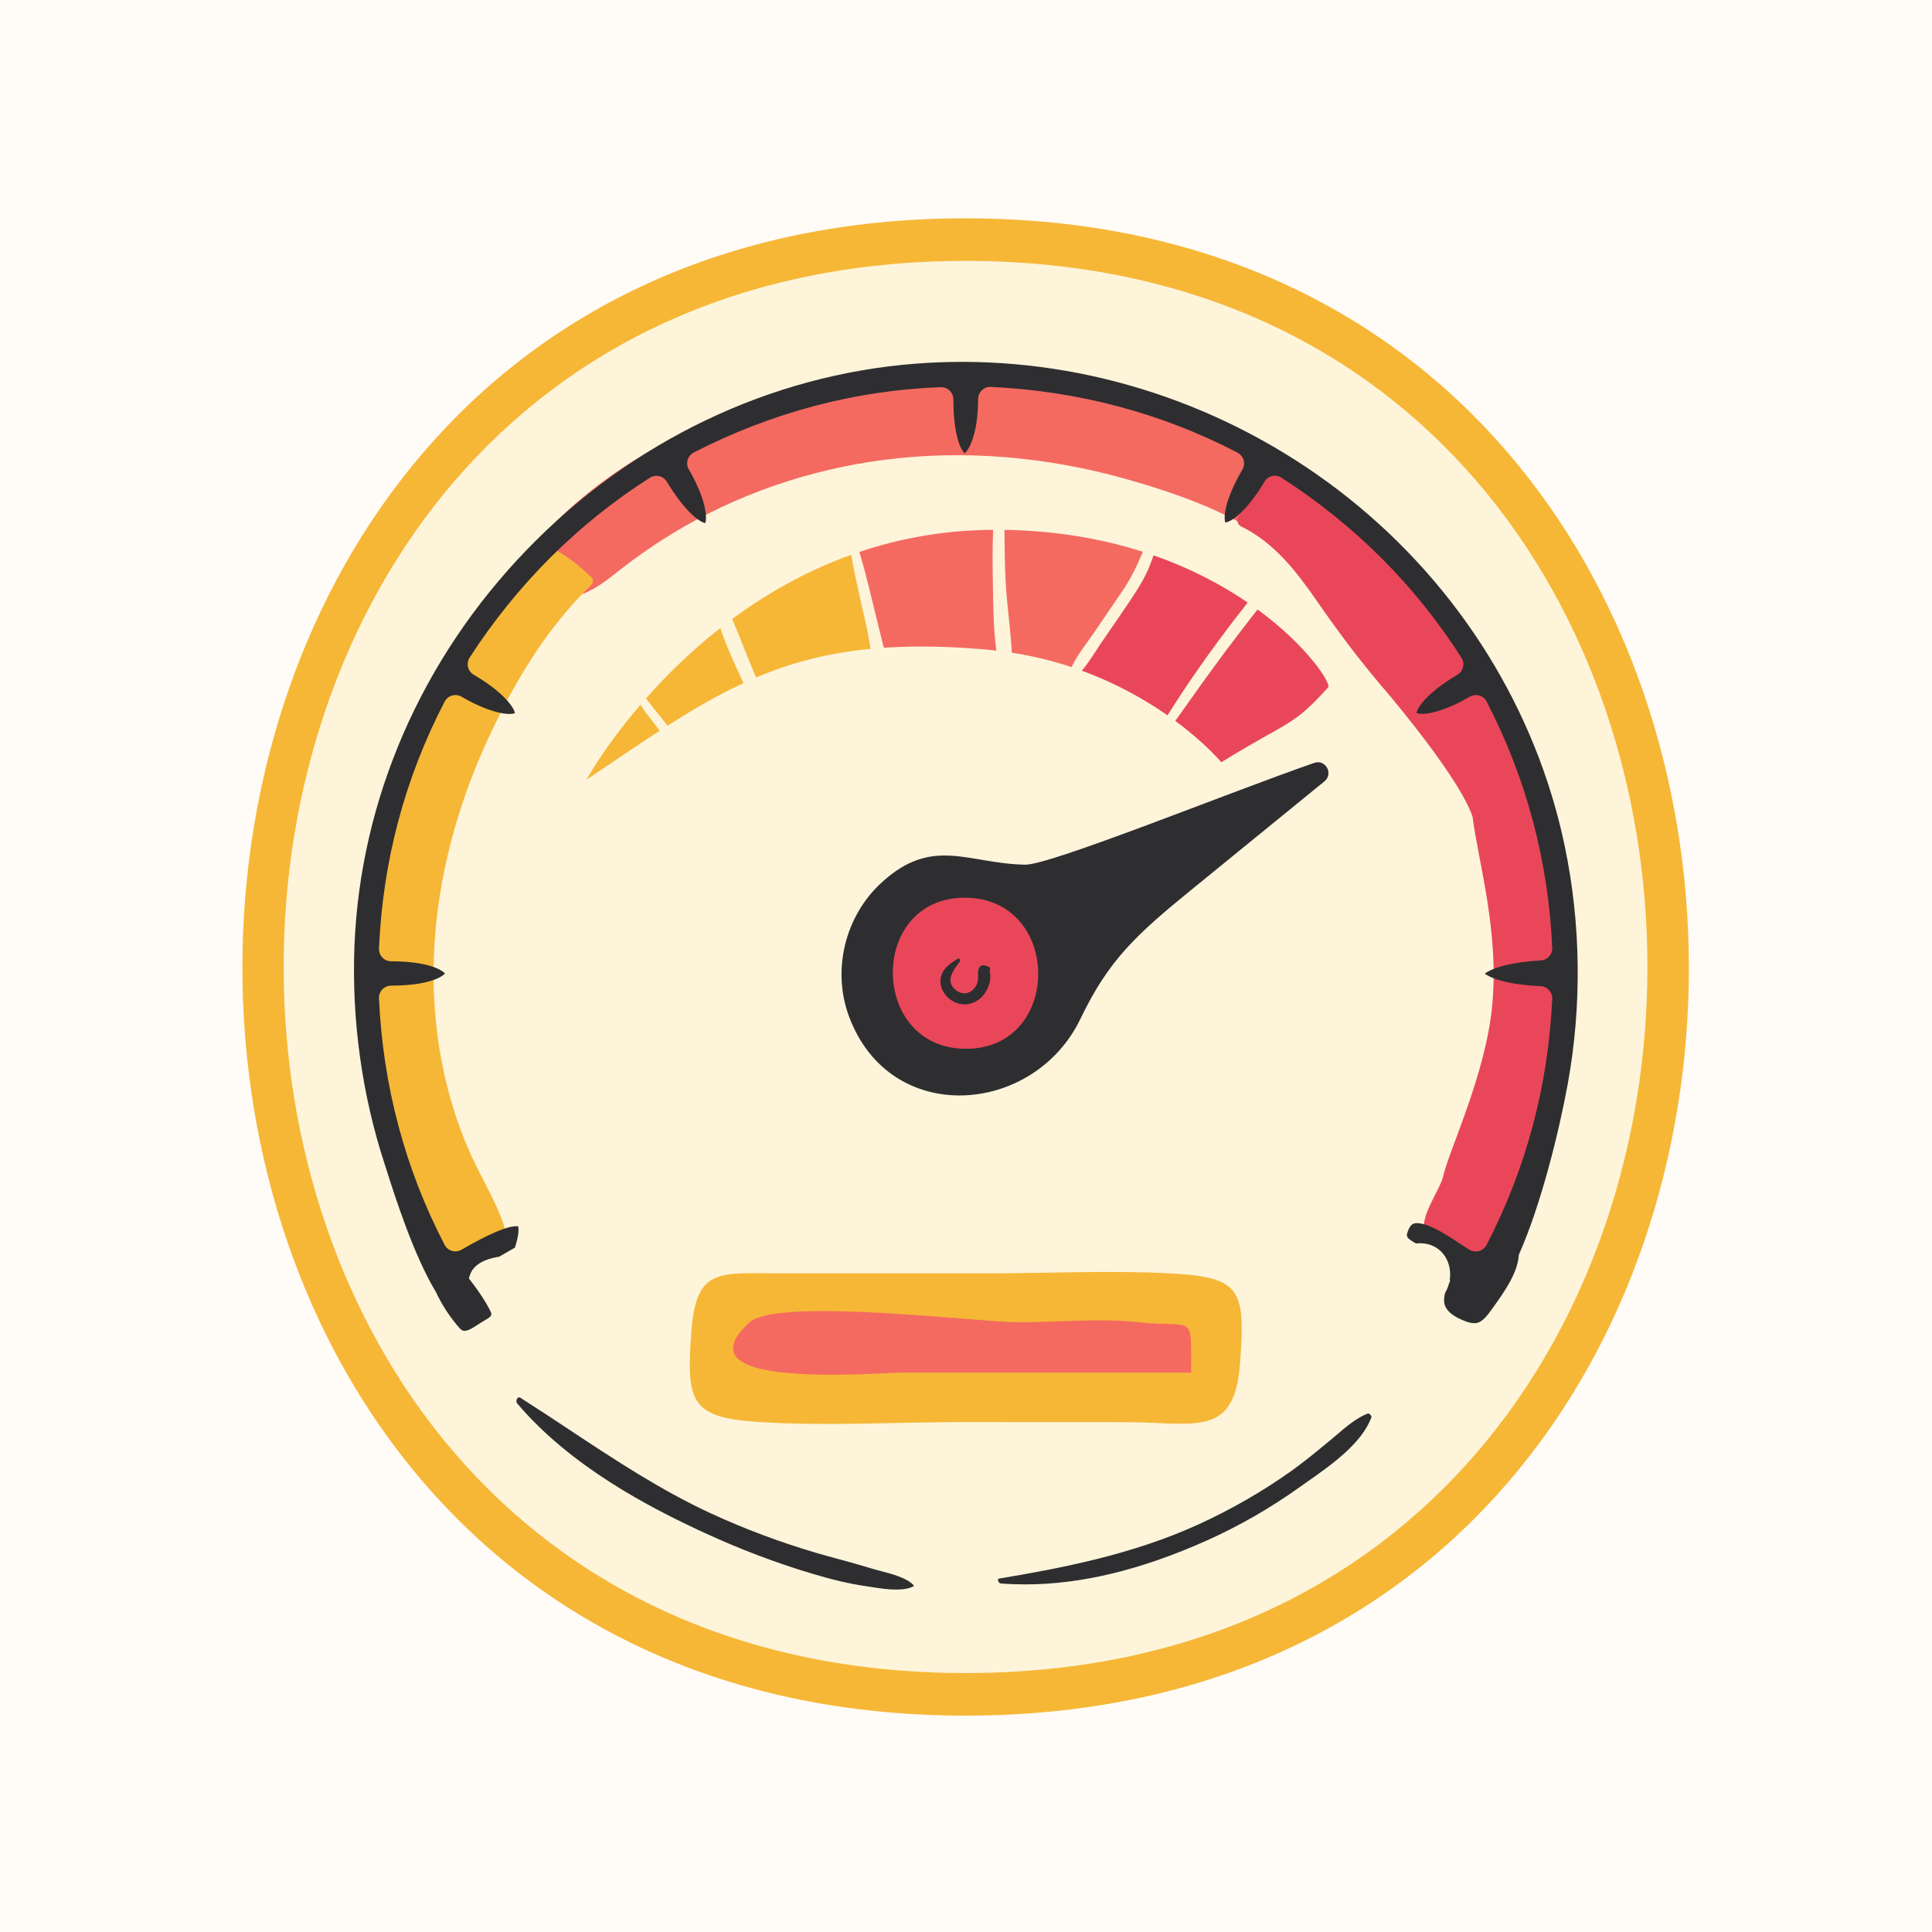
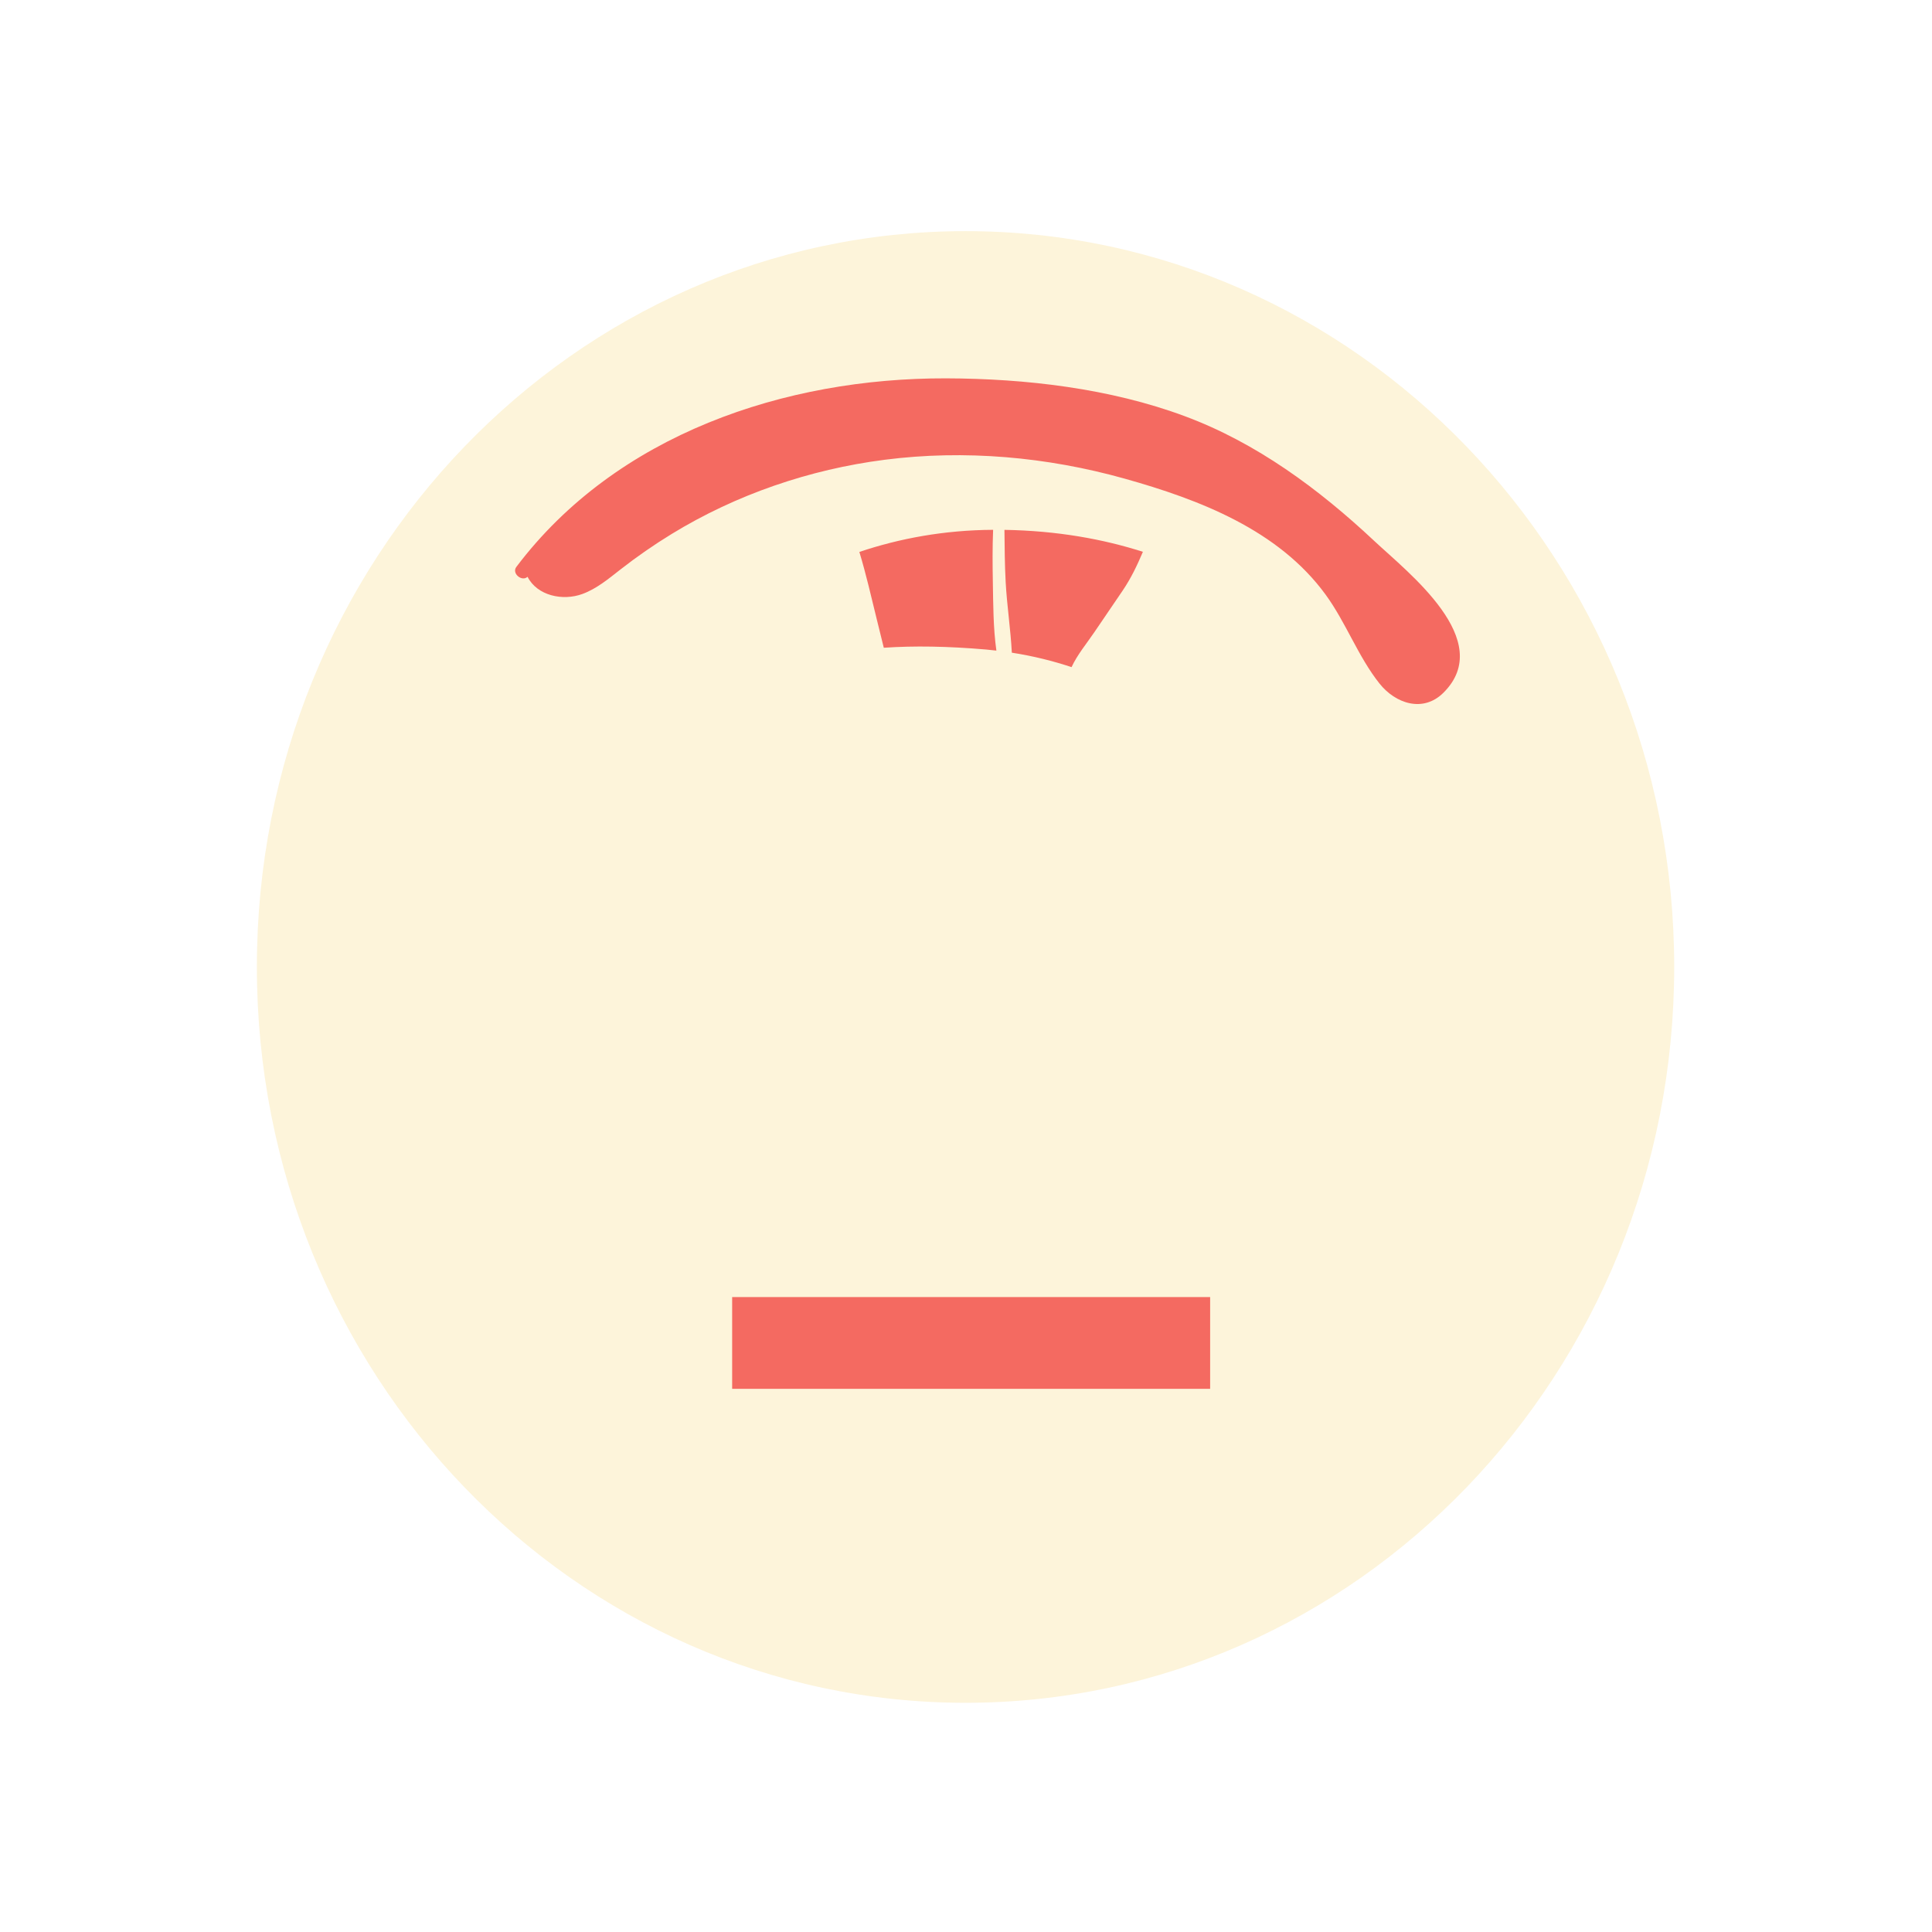
<svg xmlns="http://www.w3.org/2000/svg" width="400" zoomAndPan="magnify" viewBox="0 0 300 300" height="400" preserveAspectRatio="xMidYMid meet" version="1.0">
  <defs>
    <clipPath id="id1">
-       <path d="M 37 33.902 L 263 33.902 L 263 266.402 L 37 266.402 Z M 37 33.902 " clip-rule="nonzero" />
-     </clipPath>
+       </clipPath>
  </defs>
-   <rect x="-30" width="360" fill="rgb(100%, 98.43%, 96.469%)" y="-30" height="360" fill-opacity="1" />
  <rect x="-30" width="360" fill="rgb(100%, 100%, 100%)" y="-30" height="360" fill-opacity="1" />
-   <rect x="-30" width="360" fill="rgb(100%, 98.43%, 96.469%)" y="-30" height="360" fill-opacity="1" />
  <path fill="rgb(99.219%, 95.689%, 85.489%)" d="M 259.969 150.152 C 259.969 213.254 210.703 264.41 149.93 264.41 C 89.152 264.41 39.887 213.254 39.887 150.152 C 39.887 87.047 89.152 35.891 149.93 35.891 C 210.703 35.891 259.969 87.047 259.969 150.152 " fill-opacity="1" fill-rule="nonzero" />
  <path fill="rgb(95.689%, 41.57%, 38.039%)" d="M 133.441 85.703 C 134.492 89.172 135.301 92.734 136.164 96.242 C 136.52 97.691 136.879 99.137 137.234 100.582 C 141.934 100.262 147.168 100.344 153.176 100.863 C 153.699 100.91 154.207 100.969 154.719 101.027 C 154.223 97.512 154.23 93.816 154.168 90.375 C 154.121 87.695 154.098 84.977 154.211 82.27 C 146.602 82.312 139.68 83.609 133.441 85.703 Z M 166.391 103.59 C 167.289 101.652 168.758 99.898 169.938 98.156 C 171.391 96.008 172.863 93.875 174.312 91.727 C 175.629 89.781 176.562 87.824 177.469 85.684 C 171.34 83.723 164.188 82.406 155.969 82.277 C 156 84.977 156.012 87.676 156.16 90.375 C 156.355 94 156.926 97.695 157.117 101.348 C 160.453 101.867 163.547 102.645 166.391 103.59 Z M 113.688 215.652 L 187.91 215.652 L 187.91 201.406 L 113.688 201.406 Z M 224.125 107.578 C 220.977 110.699 216.691 109.266 214.207 106.137 C 210.883 101.953 209.012 96.688 205.848 92.344 C 198.512 82.281 186.266 77.586 174.652 74.328 C 162.566 70.941 149.816 69.793 137.352 71.395 C 125.703 72.891 114.312 76.785 104.285 82.922 C 101.539 84.602 98.891 86.438 96.352 88.422 C 94.504 89.863 92.66 91.418 90.43 92.234 C 87.379 93.355 83.414 92.504 81.918 89.566 C 81.043 90.375 79.414 89.043 80.18 88.027 C 95.715 67.441 121.883 58.68 146.906 58.75 C 159.242 58.785 172.367 60.305 183.984 64.629 C 195.121 68.77 204.789 75.93 213.398 84 C 218.652 88.926 232.332 99.445 224.125 107.578 " fill-opacity="1" fill-rule="nonzero" />
  <g clip-path="url(#id1)">
-     <path fill="rgb(96.469%, 71.759%, 21.57%)" d="M 149.926 40.512 C 8.746 40.512 8.746 259.789 149.926 259.789 C 291.109 259.789 291.109 40.512 149.926 40.512 Z M 149.926 266.402 C 0.035 266.402 0.387 33.902 149.926 33.902 C 299.375 33.902 300.004 266.402 149.926 266.402 Z M 184.953 213.133 C 184.953 203.605 185.559 206.27 176.781 205.309 C 170.863 204.66 164.078 205.32 158.121 205.324 C 152.078 205.324 120.637 201.387 116.344 205.355 C 104.883 215.938 136 213.133 140.438 213.133 C 155.277 213.133 170.117 213.133 184.953 213.133 Z M 149.648 220.82 C 139.184 220.82 128.465 221.473 118.023 220.82 C 107.258 220.148 106.543 217.824 107.348 206.871 C 108.09 196.773 111.523 197.723 121.309 197.723 C 131.918 197.723 142.531 197.727 153.141 197.727 C 162.648 197.73 172.293 197.223 181.785 197.738 C 192.773 198.332 193.379 200.242 192.559 211.625 C 191.711 223.445 185.555 220.832 174.754 220.836 C 171.84 220.836 149.648 220.84 149.648 220.82 Z M 100.305 108.453 C 100.977 109.285 101.637 110.125 102.293 110.965 C 102.73 111.527 103.203 112.094 103.672 112.676 C 107.707 110.102 111.527 107.883 115.453 106.066 C 114.172 103.32 112.824 100.438 111.852 97.52 C 107.234 101.141 103.383 104.965 100.305 108.453 Z M 134.426 96.723 C 133.641 93.223 132.781 89.695 132.172 86.148 C 125.102 88.688 118.938 92.242 113.688 96.121 C 114.992 99.105 116.094 102.223 117.41 105.199 C 122.77 102.926 128.43 101.402 135.184 100.75 C 134.934 99.359 134.711 97.984 134.426 96.723 Z M 100.109 110.418 C 99.914 110.156 99.691 109.797 99.449 109.438 C 93.855 115.957 91.055 121.082 91.055 121.082 C 95.176 118.305 98.898 115.758 102.438 113.469 C 102.254 113.219 102.07 112.973 101.887 112.738 C 101.293 111.965 100.699 111.191 100.109 110.418 Z M 67.855 142.262 C 66.883 150.57 67.219 159.066 69.086 167.227 C 70.055 171.453 71.418 175.594 73.223 179.535 C 74.82 183.027 76.918 186.395 78.168 190.035 C 79.312 193.375 76.473 194.117 73.852 195.02 C 70.941 196.023 67.949 197.527 66.047 194.254 C 64.18 191.043 62.91 187.223 61.707 183.727 C 60.344 179.766 59.254 175.715 58.41 171.613 C 55.164 155.832 55.289 138.762 59.562 123.172 C 61.742 115.234 65.66 107.984 70.156 101.141 C 72.402 97.719 74.695 94.297 77.156 91.027 C 79.184 88.34 81.469 85.922 84.566 84.504 C 85.246 84.195 85.871 84.695 85.984 85.246 C 88.176 86.43 90.055 87.91 91.852 89.672 C 92.148 89.965 92.152 90.492 91.852 90.789 C 84.914 97.48 79.922 105.828 75.875 114.527 C 71.812 123.27 68.977 132.672 67.855 142.262 " fill-opacity="1" fill-rule="nonzero" />
+     <path fill="rgb(96.469%, 71.759%, 21.57%)" d="M 149.926 40.512 C 8.746 40.512 8.746 259.789 149.926 259.789 C 291.109 259.789 291.109 40.512 149.926 40.512 Z M 149.926 266.402 C 0.035 266.402 0.387 33.902 149.926 33.902 C 299.375 33.902 300.004 266.402 149.926 266.402 Z M 184.953 213.133 C 184.953 203.605 185.559 206.27 176.781 205.309 C 170.863 204.66 164.078 205.32 158.121 205.324 C 152.078 205.324 120.637 201.387 116.344 205.355 C 104.883 215.938 136 213.133 140.438 213.133 C 155.277 213.133 170.117 213.133 184.953 213.133 Z M 149.648 220.82 C 139.184 220.82 128.465 221.473 118.023 220.82 C 107.258 220.148 106.543 217.824 107.348 206.871 C 108.09 196.773 111.523 197.723 121.309 197.723 C 131.918 197.723 142.531 197.727 153.141 197.727 C 162.648 197.73 172.293 197.223 181.785 197.738 C 192.773 198.332 193.379 200.242 192.559 211.625 C 191.711 223.445 185.555 220.832 174.754 220.836 C 171.84 220.836 149.648 220.84 149.648 220.82 Z M 100.305 108.453 C 100.977 109.285 101.637 110.125 102.293 110.965 C 102.73 111.527 103.203 112.094 103.672 112.676 C 107.707 110.102 111.527 107.883 115.453 106.066 C 114.172 103.32 112.824 100.438 111.852 97.52 C 107.234 101.141 103.383 104.965 100.305 108.453 Z M 134.426 96.723 C 133.641 93.223 132.781 89.695 132.172 86.148 C 114.992 99.105 116.094 102.223 117.41 105.199 C 122.77 102.926 128.43 101.402 135.184 100.75 C 134.934 99.359 134.711 97.984 134.426 96.723 Z M 100.109 110.418 C 99.914 110.156 99.691 109.797 99.449 109.438 C 93.855 115.957 91.055 121.082 91.055 121.082 C 95.176 118.305 98.898 115.758 102.438 113.469 C 102.254 113.219 102.07 112.973 101.887 112.738 C 101.293 111.965 100.699 111.191 100.109 110.418 Z M 67.855 142.262 C 66.883 150.57 67.219 159.066 69.086 167.227 C 70.055 171.453 71.418 175.594 73.223 179.535 C 74.82 183.027 76.918 186.395 78.168 190.035 C 79.312 193.375 76.473 194.117 73.852 195.02 C 70.941 196.023 67.949 197.527 66.047 194.254 C 64.18 191.043 62.91 187.223 61.707 183.727 C 60.344 179.766 59.254 175.715 58.41 171.613 C 55.164 155.832 55.289 138.762 59.562 123.172 C 61.742 115.234 65.66 107.984 70.156 101.141 C 72.402 97.719 74.695 94.297 77.156 91.027 C 79.184 88.34 81.469 85.922 84.566 84.504 C 85.246 84.195 85.871 84.695 85.984 85.246 C 88.176 86.43 90.055 87.91 91.852 89.672 C 92.148 89.965 92.152 90.492 91.852 90.789 C 84.914 97.48 79.922 105.828 75.875 114.527 C 71.812 123.27 68.977 132.672 67.855 142.262 " fill-opacity="1" fill-rule="nonzero" />
  </g>
-   <path fill="rgb(91.37%, 27.84%, 34.9%)" d="M 149.977 136.004 C 141.637 136.004 134.875 142.777 134.875 151.129 C 134.875 159.48 141.637 166.25 149.977 166.25 C 158.316 166.25 165.078 159.48 165.078 151.129 C 165.078 142.777 158.316 136.004 149.977 136.004 Z M 195.273 94.641 C 193.723 96.617 192.184 98.605 190.676 100.617 C 187.883 104.344 185.188 108.145 182.496 111.941 C 187.207 115.422 189.645 118.359 189.645 118.359 C 200.461 111.699 200.582 112.957 206.246 106.727 C 206.719 106.203 203.195 100.441 195.273 94.641 Z M 193.742 93.559 C 189.832 90.887 184.969 88.277 179.129 86.238 C 178.898 86.867 178.672 87.5 178.418 88.109 C 177.645 89.961 176.57 91.641 175.457 93.305 C 173.988 95.5 172.477 97.672 170.977 99.852 C 170.016 101.254 169.117 102.84 167.977 104.145 C 173.402 106.125 177.863 108.68 181.293 111.078 C 183.809 107.051 186.508 103.148 189.332 99.324 C 190.773 97.379 192.242 95.457 193.742 93.559 Z M 231.129 199.688 C 230.773 200.328 229.977 200.461 229.363 200.152 L 226.016 194.367 C 224.875 193.793 222.418 193.145 221.613 192.102 C 219.723 189.648 223.539 185.141 224.129 182.531 C 225.02 178.586 230.586 167.062 231.676 156.465 C 232.879 144.73 229.516 133.73 228.656 126.812 C 226.809 121.34 218.031 110.617 214.25 106.176 C 210.668 101.98 207.477 97.645 204.34 93.113 C 201.191 88.57 197.746 84.18 192.668 81.715 C 192.277 81.527 192.012 80.91 192.176 80.504 C 193.227 77.887 194.277 75.266 195.309 72.641 C 195.512 72.105 196.012 71.742 196.602 71.902 C 201.492 73.25 206.062 75.496 210.059 78.633 C 214.363 82.008 217.586 86.344 220.555 90.895 C 226.16 99.492 232.785 107.398 236.645 116.996 C 240.199 125.844 242.312 135.262 243.09 144.754 C 244.641 163.719 240.391 183.086 231.129 199.688 " fill-opacity="1" fill-rule="nonzero" />
-   <path fill="rgb(18.039%, 18.039%, 18.819%)" d="M 243.449 168.262 C 242.105 175.625 239.324 186.965 235.91 194.688 L 235.844 194.836 L 235.832 194.996 C 235.617 197.742 233.57 200.609 231.93 202.914 L 231.848 203.027 C 230.668 204.684 229.996 205.465 228.91 205.465 C 228.562 205.465 228.152 205.379 227.699 205.219 C 225.609 204.465 224.453 203.484 224.266 202.309 C 224.191 201.855 224.242 201.305 224.414 200.711 C 224.68 200.27 224.879 199.785 225.008 199.27 L 225.184 198.91 L 225.117 198.738 C 225.34 197.258 224.969 195.762 224.09 194.688 C 223.484 193.941 222.359 193.051 220.453 193.051 C 220.262 193.051 220.07 193.062 219.871 193.082 C 218.273 192.18 218.281 191.988 218.703 190.961 C 219.059 190.098 219.465 189.93 220.043 189.93 C 221.91 189.93 224.879 191.902 226.652 193.078 C 227.25 193.477 227.77 193.82 228.211 194.078 L 228.254 194.102 C 228.5 194.246 228.828 194.332 229.156 194.332 C 229.863 194.332 230.504 193.941 230.832 193.312 C 236.98 181.453 240.41 168.602 241.027 155.105 C 241.078 154.066 240.27 153.184 239.23 153.133 C 233.582 152.871 231.223 151.727 230.562 151.188 C 231.223 150.641 233.578 149.465 239.258 149.133 C 240.281 149.074 241.078 148.191 241.031 147.164 C 240.434 133.711 237.008 120.855 230.852 108.949 C 230.527 108.32 229.883 107.93 229.176 107.93 C 228.848 107.93 228.523 108.016 228.238 108.18 L 228.133 108.238 C 224.016 110.598 221.66 110.852 220.832 110.852 C 220.387 110.852 220.098 110.781 219.965 110.73 C 219.996 110.035 221.414 107.66 226.301 104.777 C 226.746 104.516 227.055 104.094 227.176 103.59 C 227.297 103.086 227.211 102.57 226.934 102.133 C 219.793 90.934 210.391 81.527 198.988 74.172 C 198.684 73.973 198.332 73.867 197.969 73.867 C 197.305 73.867 196.684 74.227 196.348 74.797 C 193.676 79.301 191.242 81.047 190.266 81.129 C 190.012 80.453 190.031 77.867 192.918 72.914 C 193.176 72.469 193.246 71.93 193.102 71.438 C 192.957 70.941 192.613 70.523 192.16 70.285 C 180.387 64.156 167.496 60.723 153.852 60.078 L 153.762 60.074 C 152.723 60.074 151.879 60.922 151.879 61.965 C 151.879 67.43 150.414 69.953 149.785 70.379 C 149.629 70.246 149.328 69.875 149.023 69.113 C 148.574 67.984 148.039 65.84 148.039 62.008 C 148.039 60.969 147.195 60.121 146.156 60.121 L 146.086 60.121 C 132.801 60.609 119.895 64.02 107.73 70.262 C 107.273 70.496 106.926 70.918 106.781 71.414 C 106.637 71.906 106.699 72.445 106.961 72.891 C 109.637 77.5 109.836 80.406 109.508 81.227 C 108.758 81.094 106.57 79.781 103.539 74.793 C 103.195 74.227 102.594 73.887 101.93 73.887 C 101.57 73.887 101.219 73.988 100.918 74.18 C 89.738 81.301 80.324 90.695 72.926 102.105 C 72.648 102.539 72.555 103.07 72.672 103.57 C 72.793 104.07 73.113 104.504 73.555 104.766 C 78.398 107.605 79.879 110.016 79.949 110.742 C 79.812 110.793 79.523 110.863 79.09 110.863 C 78.254 110.863 75.852 110.602 71.656 108.184 C 71.371 108.016 71.047 107.93 70.719 107.93 C 70.012 107.93 69.371 108.32 69.043 108.949 C 62.852 120.859 59.422 133.762 58.852 147.301 C 58.828 147.812 59.02 148.32 59.371 148.688 C 59.727 149.059 60.223 149.27 60.734 149.27 C 66.539 149.27 68.684 150.652 69.09 151.168 C 68.965 151.32 68.621 151.648 67.734 152.016 C 66.586 152.488 64.441 153.051 60.73 153.051 C 60.219 153.051 59.723 153.266 59.367 153.637 C 59.012 154.008 58.824 154.516 58.848 155.027 C 59.461 168.594 62.891 181.473 69.039 193.297 C 69.367 193.926 70.008 194.312 70.711 194.312 C 71.039 194.312 71.363 194.227 71.648 194.062 C 73.395 193.062 78.023 190.402 80.168 190.402 C 80.312 190.402 80.406 190.418 80.457 190.43 C 80.52 190.637 80.676 191.484 79.961 193.727 L 77.527 195.133 C 76.586 195.293 73.715 195.777 72.969 197.973 L 72.953 198.031 L 72.941 198.074 L 72.805 198.512 L 73.105 198.902 C 74.473 200.68 75.418 202.129 76.082 203.457 C 76.418 204.137 76.512 204.32 75.211 205.059 C 74.906 205.227 74.594 205.434 74.293 205.629 C 73.559 206.109 72.727 206.656 72.121 206.656 C 71.938 206.656 71.715 206.613 71.43 206.305 C 70.023 204.758 68.598 202.602 67.715 200.676 L 67.691 200.629 L 67.664 200.582 C 64.273 194.98 61.41 186.012 60.184 182.18 L 60.164 182.117 C 60.004 181.605 59.859 181.16 59.738 180.789 C 56.207 170.016 54.582 158.281 55.039 146.848 C 55.949 124.137 65.441 102.312 81.777 85.391 C 98.09 68.492 119.547 58.219 142.191 56.469 C 144.59 56.281 147.02 56.191 149.418 56.191 C 170.957 56.191 192.242 63.688 209.348 77.301 C 226.641 91.066 238.59 110.301 242.988 131.457 C 245.488 143.465 245.645 156.191 243.449 168.262 Z M 212.859 219.766 C 212.926 219.859 212.984 220 212.949 220.094 C 211.422 224.164 206.75 227.449 203 230.086 C 202.582 230.379 202.176 230.664 201.781 230.945 C 197.234 234.188 192.406 236.961 187.438 239.188 C 177.164 243.785 167.906 246.023 159.141 246.023 C 157.891 246.023 156.641 245.977 155.422 245.883 C 155.145 245.863 154.98 245.539 154.969 245.324 C 154.961 245.168 155 245.145 155.148 245.121 C 164.773 243.508 175.902 241.391 186.184 236.672 C 191.156 234.387 195.867 231.688 200.191 228.641 C 202.492 227.02 204.707 225.18 206.66 223.559 C 206.98 223.293 207.301 223.023 207.621 222.746 C 209.105 221.484 210.637 220.18 212.367 219.496 C 212.391 219.488 212.41 219.484 212.434 219.484 C 212.551 219.484 212.73 219.582 212.859 219.766 Z M 141.844 246.125 C 141.887 246.168 141.891 246.281 141.867 246.316 C 141.188 246.66 140.297 246.828 139.145 246.828 C 137.844 246.828 136.441 246.609 135.203 246.414 C 134.895 246.367 134.594 246.32 134.312 246.277 C 131.879 245.918 129.32 245.32 126.02 244.332 C 120.457 242.668 114.852 240.539 109.363 238.008 C 100.887 234.098 88.648 227.762 80.32 217.934 C 80.098 217.668 80.211 217.363 80.254 217.277 C 80.32 217.129 80.453 216.98 80.598 216.98 C 80.668 216.98 80.754 217.012 80.848 217.07 C 83.391 218.688 85.941 220.375 88.406 222.008 C 95.375 226.617 102.574 231.387 110.418 235.012 C 115.629 237.418 121.16 239.488 126.855 241.16 C 128.055 241.512 129.273 241.844 130.453 242.164 C 132.004 242.586 133.609 243.023 135.164 243.504 C 135.68 243.664 136.23 243.809 136.812 243.961 C 138.656 244.449 140.746 245 141.844 246.125 Z M 153.652 150.801 C 154.059 151.977 153.488 153.52 152.777 154.434 C 151.812 155.664 150.266 156.27 148.742 155.805 C 147.336 155.379 146.121 154.047 146.039 152.543 C 145.941 150.703 147.316 149.727 148.723 148.879 C 149.004 148.711 149.219 149.074 149.047 149.297 C 148.469 150.031 147.59 151.215 147.582 152.203 C 147.578 153.191 148.5 154.047 149.418 154.211 C 150.336 154.375 151.109 153.848 151.559 153.082 C 152.031 152.27 151.805 151.551 151.906 150.684 C 151.965 150.195 152.371 149.746 152.914 149.918 C 153.086 149.973 153.262 150.027 153.438 150.078 C 153.762 150.172 153.852 150.547 153.652 150.801 Z M 149.957 162.855 C 134.938 162.812 134.809 139.281 149.918 139.398 C 164.938 139.512 165.012 162.902 149.957 162.855 Z M 167.773 158.195 C 172.195 148.977 176.512 145.082 185.086 138.09 C 191.941 132.496 198.801 126.91 205.66 121.328 C 207.105 120.152 205.828 117.848 204.07 118.461 C 190.566 123.156 163.125 134.324 159.191 134.266 C 150.359 134.133 144.816 129.754 136.875 137.059 C 131.223 142.25 129.137 150.637 131.855 157.891 C 138.277 175.051 160.586 173.176 167.773 158.195 " fill-opacity="1" fill-rule="nonzero" />
</svg>